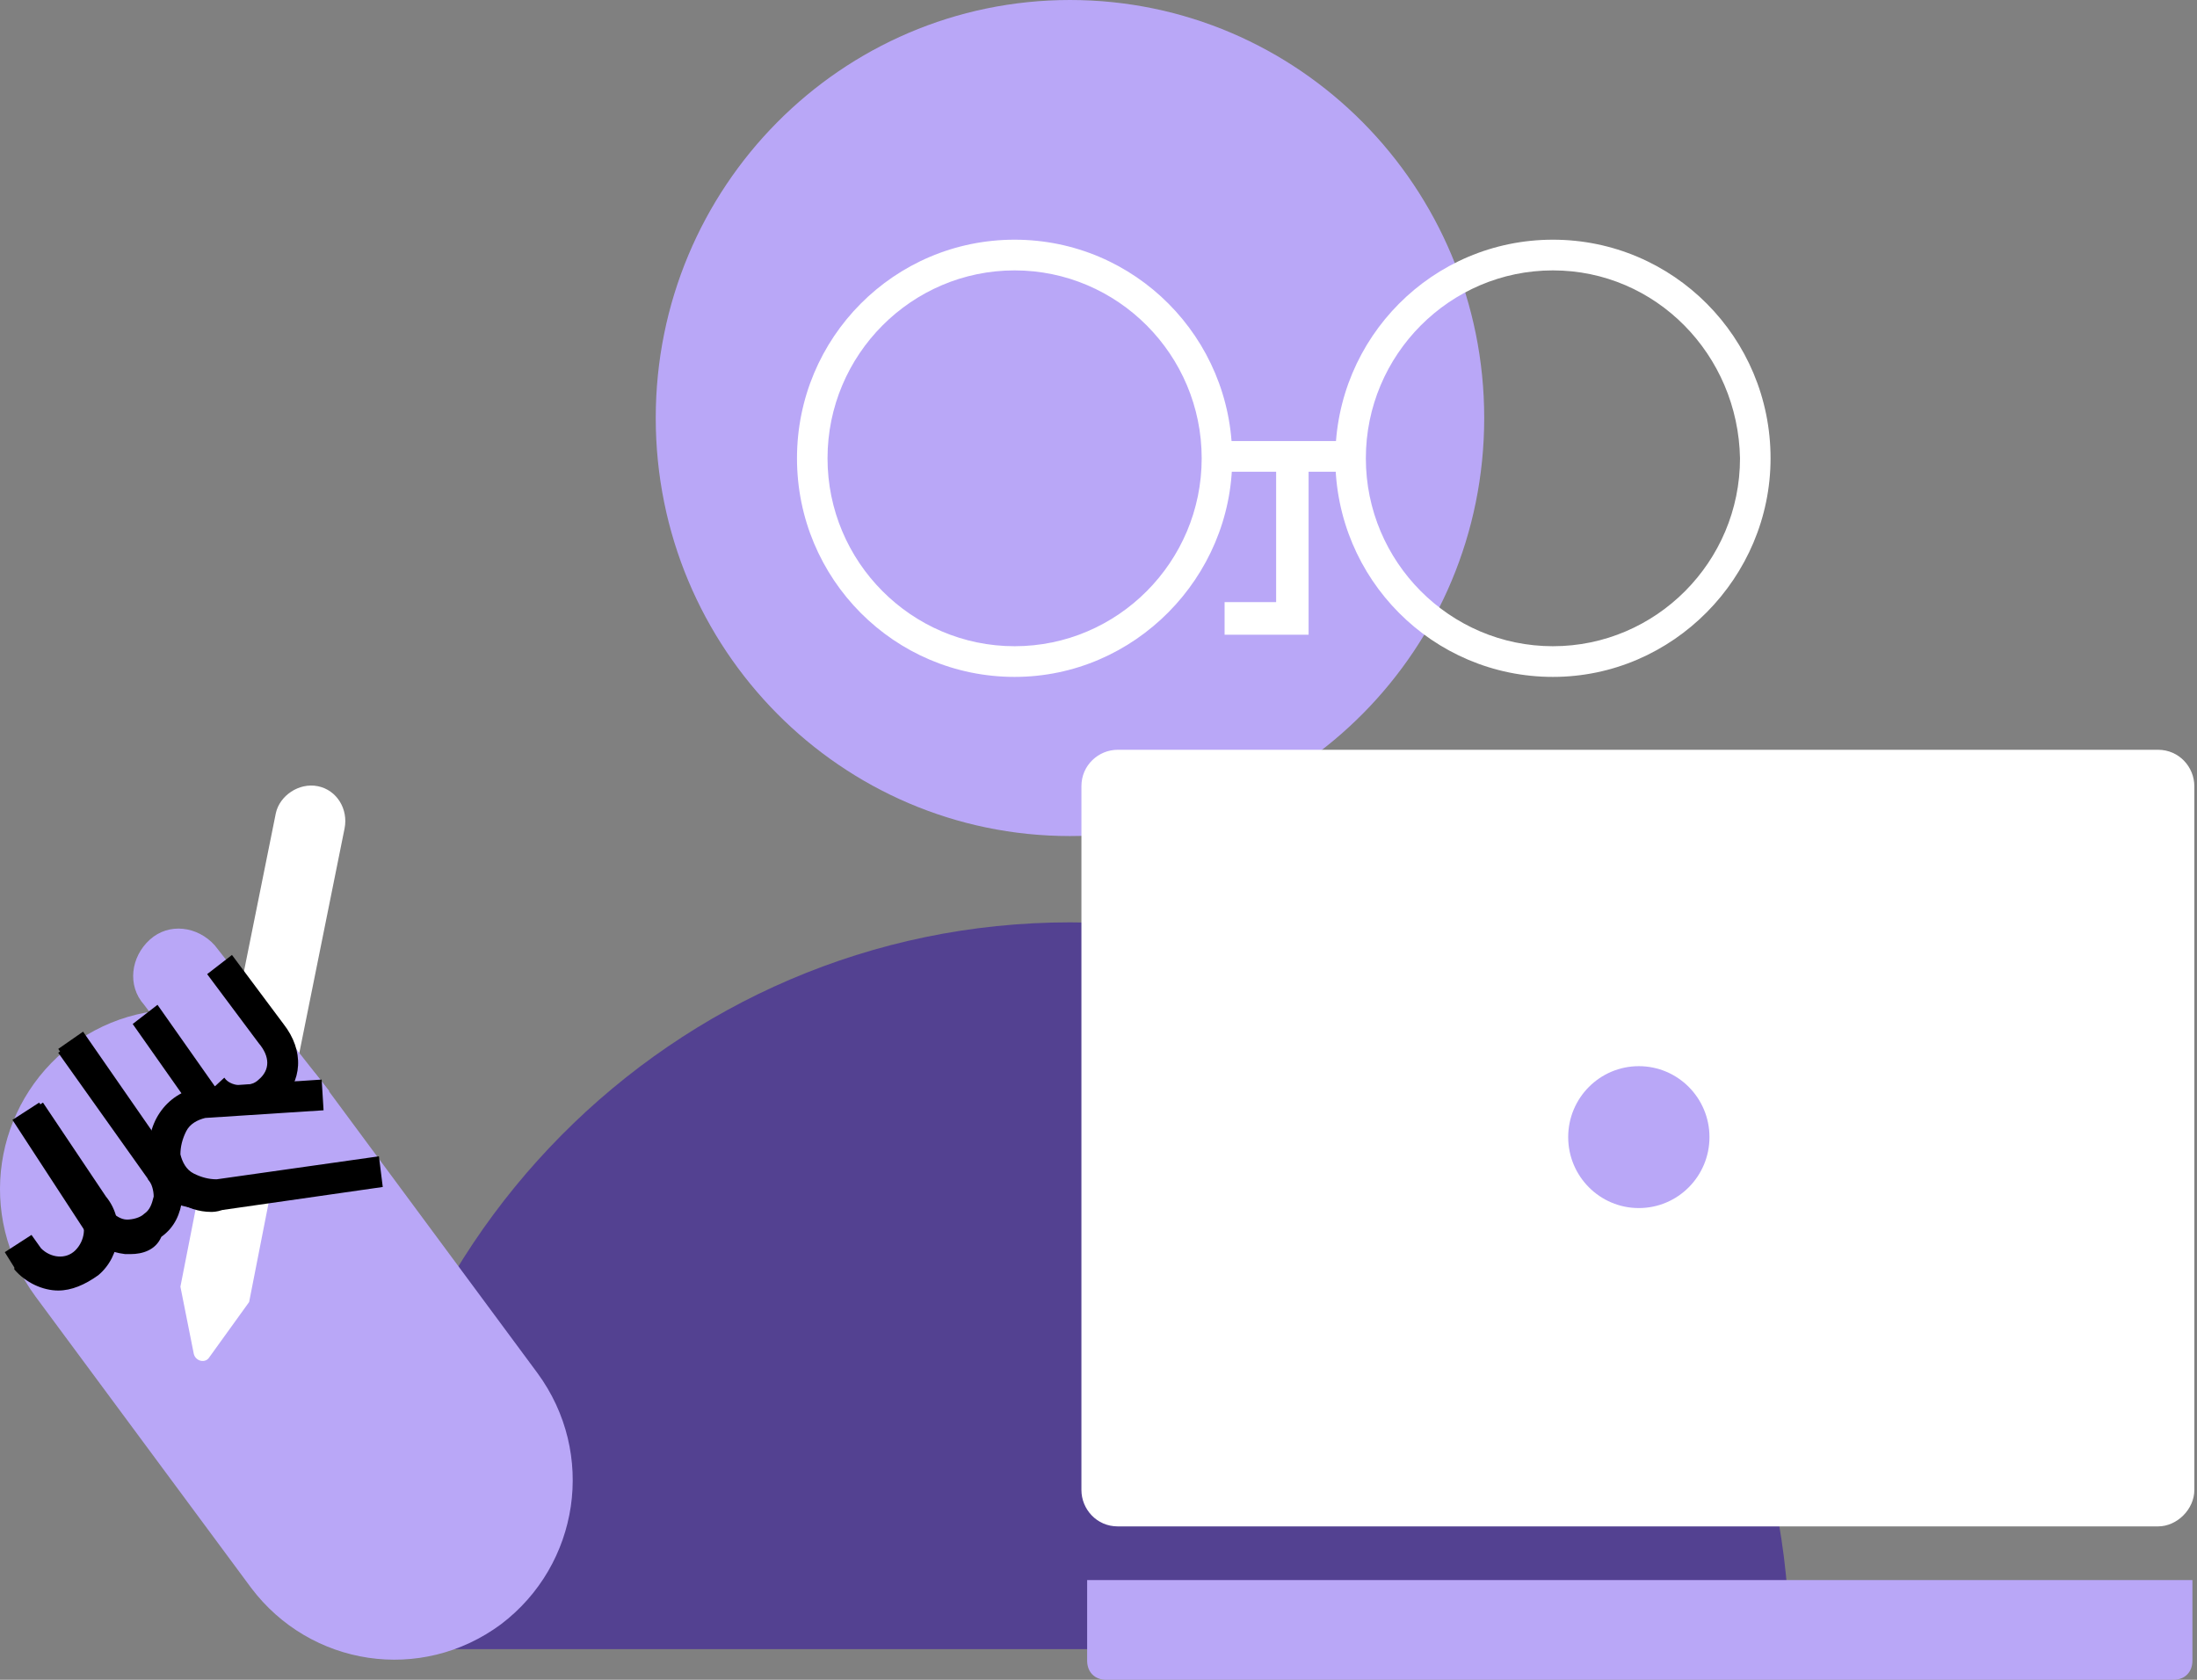
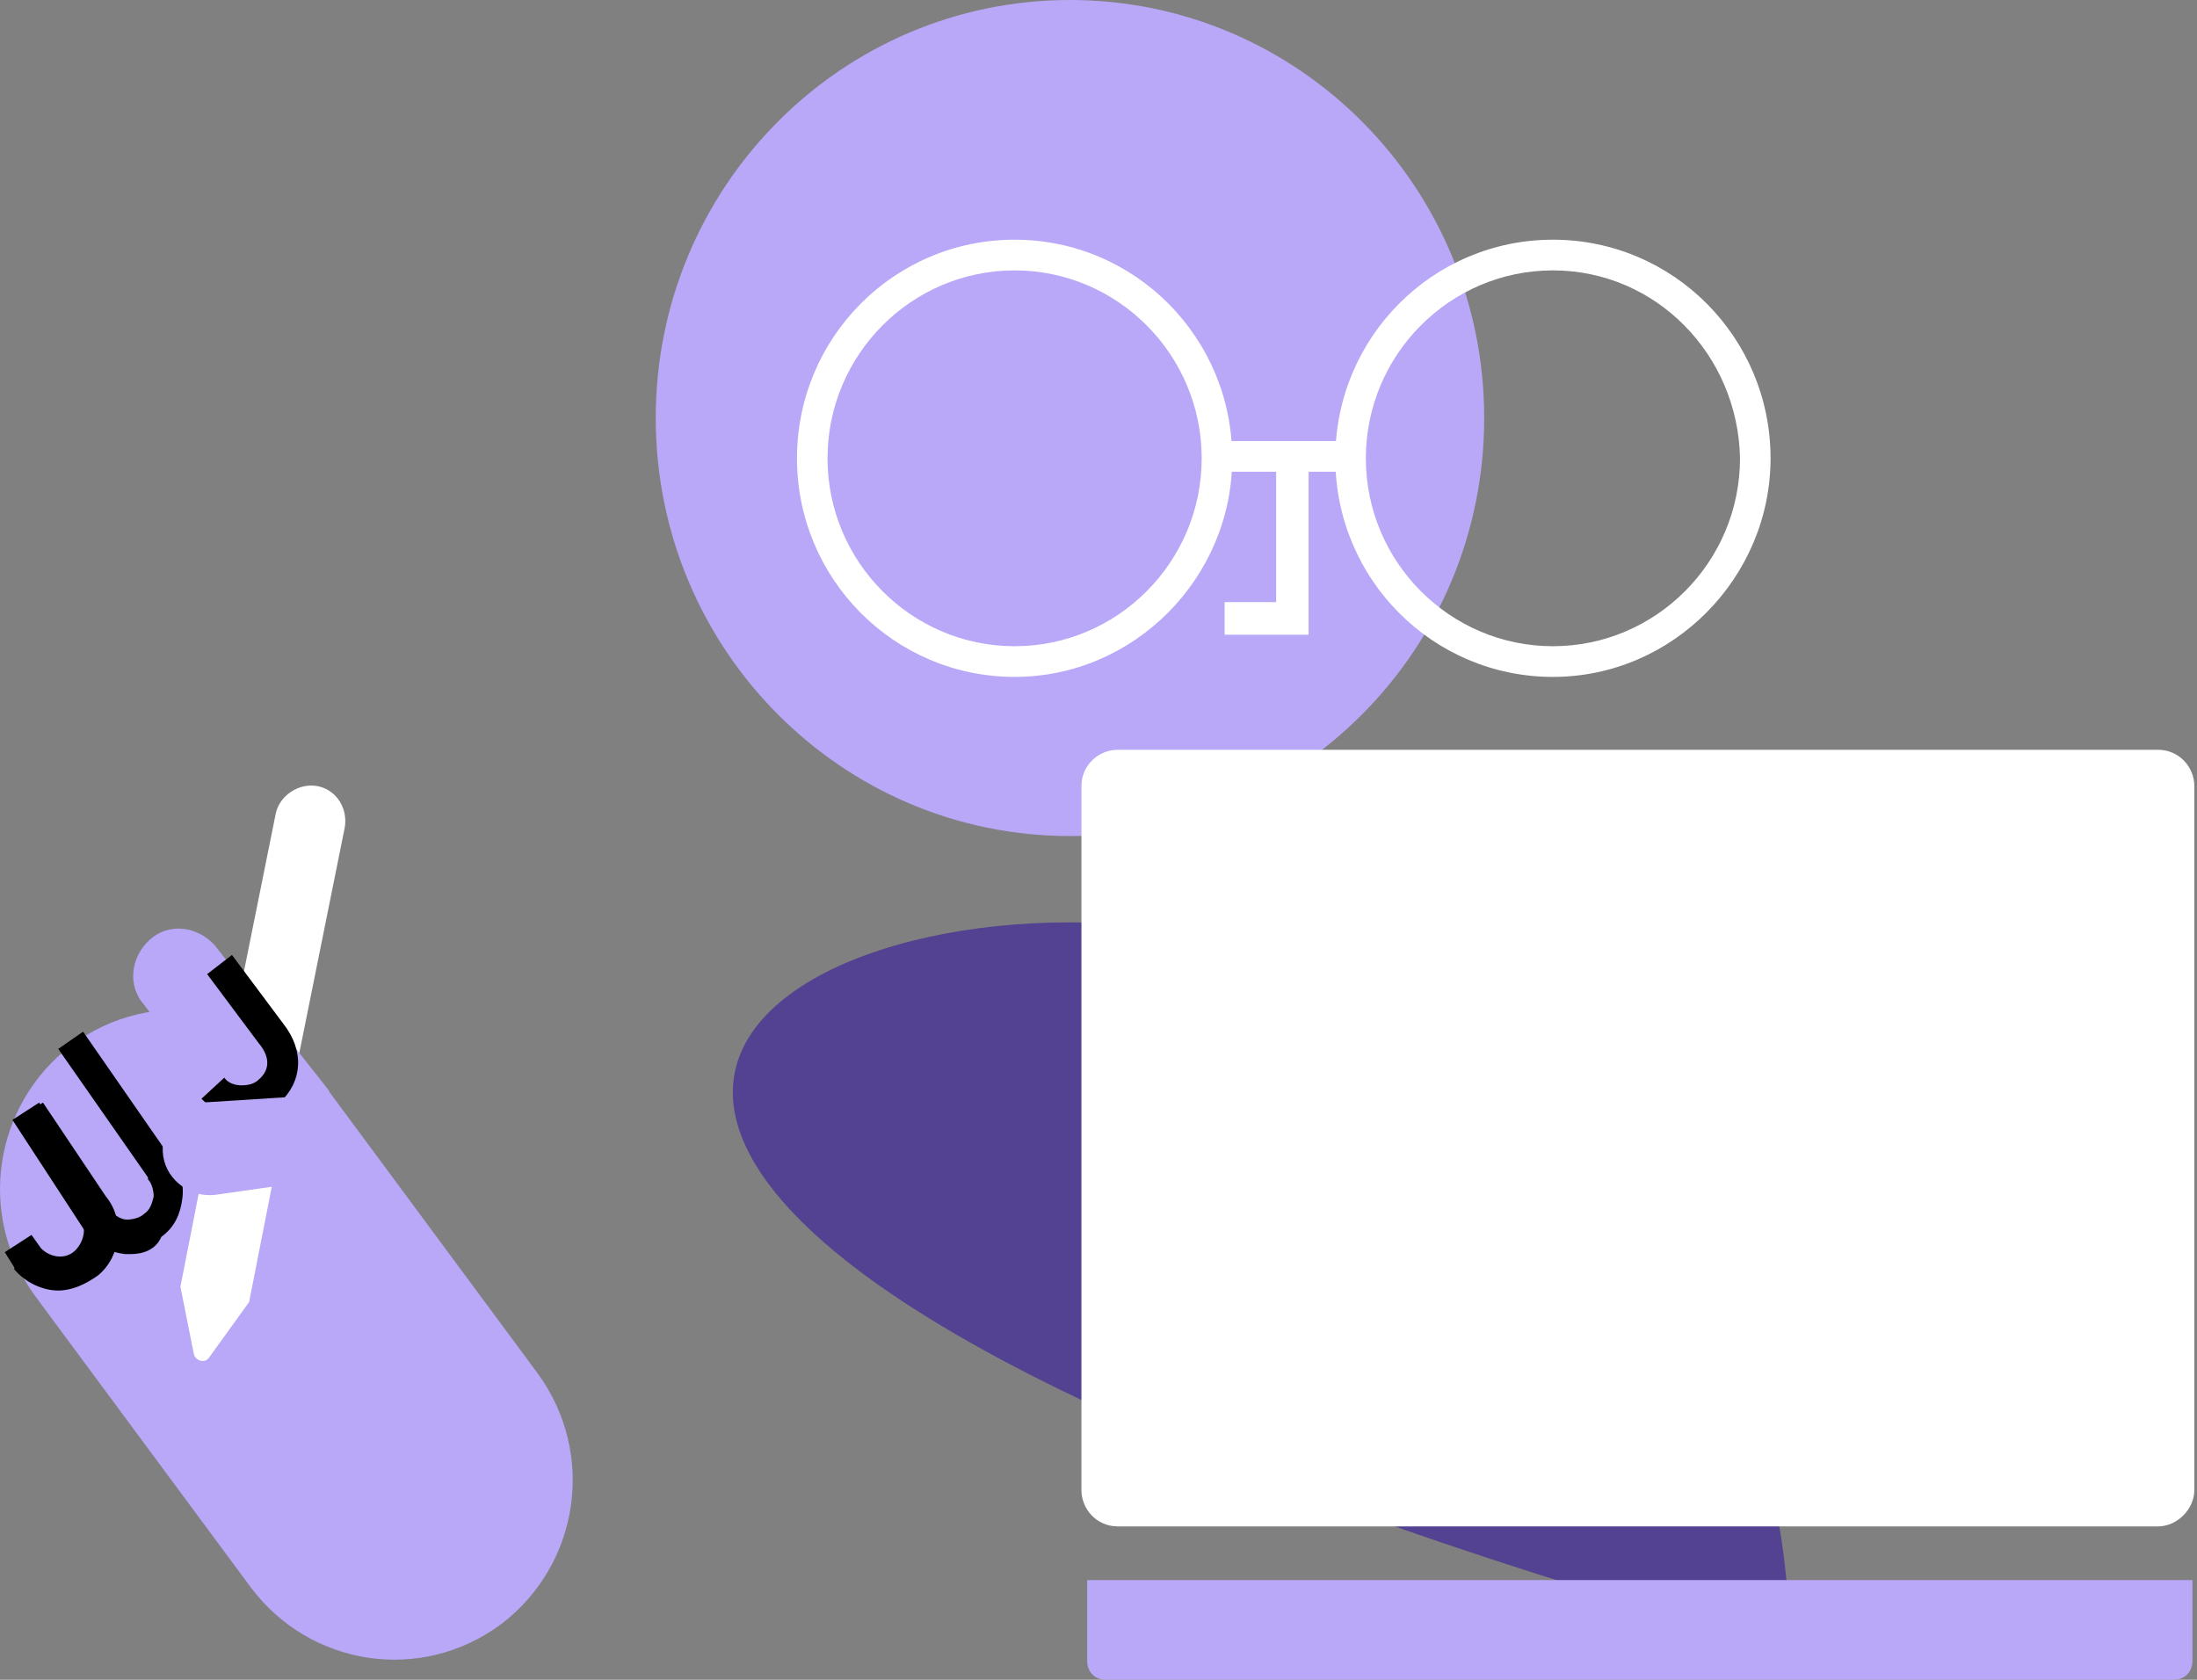
<svg xmlns="http://www.w3.org/2000/svg" width="119" height="91" viewBox="0 0 119 91" fill="none">
  <rect x="0" y="0" width="119" height="91" fill="#808080" stroke="none" />
-   <path d="M96.936 89.338H18.974C18.974 67.627 36.448 49.967 57.955 49.967C79.462 49.967 96.936 67.627 96.936 89.338Z" fill="#534191" />
+   <path d="M96.936 89.338C18.974 67.627 36.448 49.967 57.955 49.967C79.462 49.967 96.936 67.627 96.936 89.338Z" fill="#534191" />
  <path d="M57.955 45.292C70.347 45.292 80.392 35.153 80.392 22.646C80.392 10.139 70.347 0 57.955 0C45.563 0 35.518 10.139 35.518 22.646C35.518 35.153 45.563 45.292 57.955 45.292Z" fill="#B9A7F7" />
  <path d="M54.956 36.67C48.442 36.67 43.169 31.372 43.169 24.828C43.169 18.283 48.442 12.985 54.956 12.985C61.47 12.985 66.743 18.283 66.743 24.828C66.743 31.268 61.47 36.67 54.956 36.67ZM54.956 14.648C49.373 14.648 44.823 19.218 44.823 24.828C44.823 30.437 49.373 35.008 54.956 35.008C60.54 35.008 65.089 30.437 65.089 24.828C65.089 19.218 60.54 14.648 54.956 14.648Z" fill="white" />
  <path d="M84.114 36.67C77.6 36.67 72.327 31.372 72.327 24.828C72.327 18.283 77.6 12.985 84.114 12.985C90.628 12.985 95.902 18.283 95.902 24.828C95.902 31.268 90.628 36.67 84.114 36.67ZM84.114 14.648C78.531 14.648 73.981 19.218 73.981 24.828C73.981 30.437 78.531 35.008 84.114 35.008C89.698 35.008 94.247 30.437 94.247 24.828C94.144 19.218 89.698 14.648 84.114 14.648Z" fill="white" />
  <path d="M73.154 23.893H65.916V25.555H73.154V23.893Z" fill="white" />
  <path d="M70.88 34.385H66.33V32.619H69.122V25.036H70.88V34.385Z" fill="white" />
  <path d="M17.216 42.591C18.25 42.799 18.871 43.838 18.664 44.877L13.494 70.535L11.323 73.548C11.116 73.86 10.599 73.756 10.496 73.34L9.772 69.704L14.942 44.046C15.149 43.111 16.183 42.384 17.216 42.591Z" fill="white" />
  <path d="M29.108 74.379L17.424 58.589C14.219 54.33 8.221 53.395 3.879 56.615C-0.36 59.835 -1.291 65.861 1.914 70.224L13.598 86.013C16.803 90.273 22.8 91.208 27.143 87.987C31.382 84.767 32.313 78.742 29.108 74.379Z" fill="#B9A7F7" />
  <path d="M11.633 51.213C10.702 50.175 9.151 49.967 8.117 50.902C7.083 51.837 6.877 53.395 7.807 54.434L13.908 62.536L17.837 59.108L11.633 51.213Z" fill="#B9A7F7" />
-   <path d="M10.702 65.445C10.599 65.445 10.599 65.445 10.495 65.445C9.668 65.342 8.945 65.03 8.428 64.407L8.324 64.303L3.154 57.031L4.498 56.096L9.565 63.368C9.772 63.576 10.082 63.783 10.495 63.783C10.806 63.783 11.219 63.679 11.426 63.472C11.736 63.264 11.84 62.952 11.84 62.537C11.84 62.225 11.736 61.81 11.529 61.602L11.426 61.498L7.187 55.473L8.531 54.434L12.77 60.459C13.287 61.083 13.494 61.81 13.494 62.641C13.391 63.472 13.08 64.199 12.46 64.718C12.15 65.238 11.426 65.445 10.702 65.445Z" fill="black" />
  <path d="M7.084 67.938C6.981 67.938 6.878 67.938 6.774 67.938C5.947 67.835 5.223 67.523 4.706 66.796L4.603 66.692L0.674 60.667L2.121 59.732L6.05 65.653C6.257 65.861 6.567 66.069 6.878 66.069C7.188 66.069 7.601 65.965 7.808 65.757C8.118 65.549 8.222 65.237 8.325 64.822C8.325 64.51 8.222 64.095 8.015 63.887V63.783L3.155 56.823L4.5 55.888L9.256 62.744C9.773 63.368 9.98 64.199 9.876 64.926C9.773 65.757 9.463 66.484 8.739 67.004C8.429 67.731 7.705 67.938 7.084 67.938Z" fill="black" />
  <path d="M3.154 69.912C2.327 69.912 1.396 69.496 0.776 68.769V68.665L0.259 67.834L1.706 66.899L2.223 67.626C2.74 68.146 3.568 68.25 4.085 67.73C4.601 67.211 4.705 66.38 4.291 65.861V65.757L0.879 60.666L2.327 59.731L5.739 64.822C6.773 66.068 6.566 68.042 5.325 69.081C4.601 69.6 3.878 69.912 3.154 69.912Z" fill="black" />
  <path d="M13.081 60.459H12.978C12.15 60.459 11.427 60.043 10.91 59.524L12.15 58.381C12.357 58.693 12.771 58.797 13.081 58.797C13.495 58.797 13.805 58.693 14.012 58.485C14.632 57.966 14.632 57.239 14.012 56.511L11.22 52.772L12.564 51.733L15.356 55.473C16.493 56.927 16.39 58.589 15.149 59.732C14.528 60.147 13.805 60.459 13.081 60.459Z" fill="black" />
  <path d="M11.323 61.809L9.772 69.704L10.496 73.34C10.599 73.755 11.116 73.859 11.323 73.548L13.494 70.535L15.045 62.64L11.323 61.809Z" fill="white" />
  <path d="M17.423 59.316L10.909 59.732C9.565 59.94 8.634 61.29 8.841 62.641C9.048 63.991 10.392 64.926 11.736 64.718L20.422 63.472" fill="#B9A7F7" />
-   <path d="M11.426 65.653C10.806 65.653 10.082 65.445 9.565 65.03C8.841 64.51 8.324 63.783 8.117 62.848C7.807 60.978 8.944 59.212 10.806 58.901H10.909L17.423 58.485L17.526 60.148L11.116 60.563C10.702 60.667 10.289 60.875 10.082 61.29C9.875 61.706 9.772 62.121 9.772 62.537C9.875 62.952 10.082 63.368 10.495 63.575C10.909 63.783 11.322 63.887 11.736 63.887L20.525 62.641L20.732 64.303L12.046 65.549C11.736 65.653 11.529 65.653 11.426 65.653Z" fill="black" />
  <path d="M116.891 82.69H60.54C59.402 82.69 58.575 81.755 58.575 80.716V42.591C58.575 41.449 59.506 40.618 60.54 40.618H116.891C118.029 40.618 118.856 41.553 118.856 42.591V80.716C118.856 81.755 117.925 82.69 116.891 82.69Z" fill="white" />
  <path d="M118.752 85.598V89.961C118.752 90.584 118.339 91 117.718 91H59.919C59.299 91 58.885 90.584 58.885 89.961V85.598H118.752Z" fill="#B9A7F7" />
-   <path d="M88.767 65.445C90.88 65.445 92.593 63.724 92.593 61.601C92.593 59.479 90.88 57.758 88.767 57.758C86.654 57.758 84.941 59.479 84.941 61.601C84.941 63.724 86.654 65.445 88.767 65.445Z" fill="#B9A7F7" />
</svg>